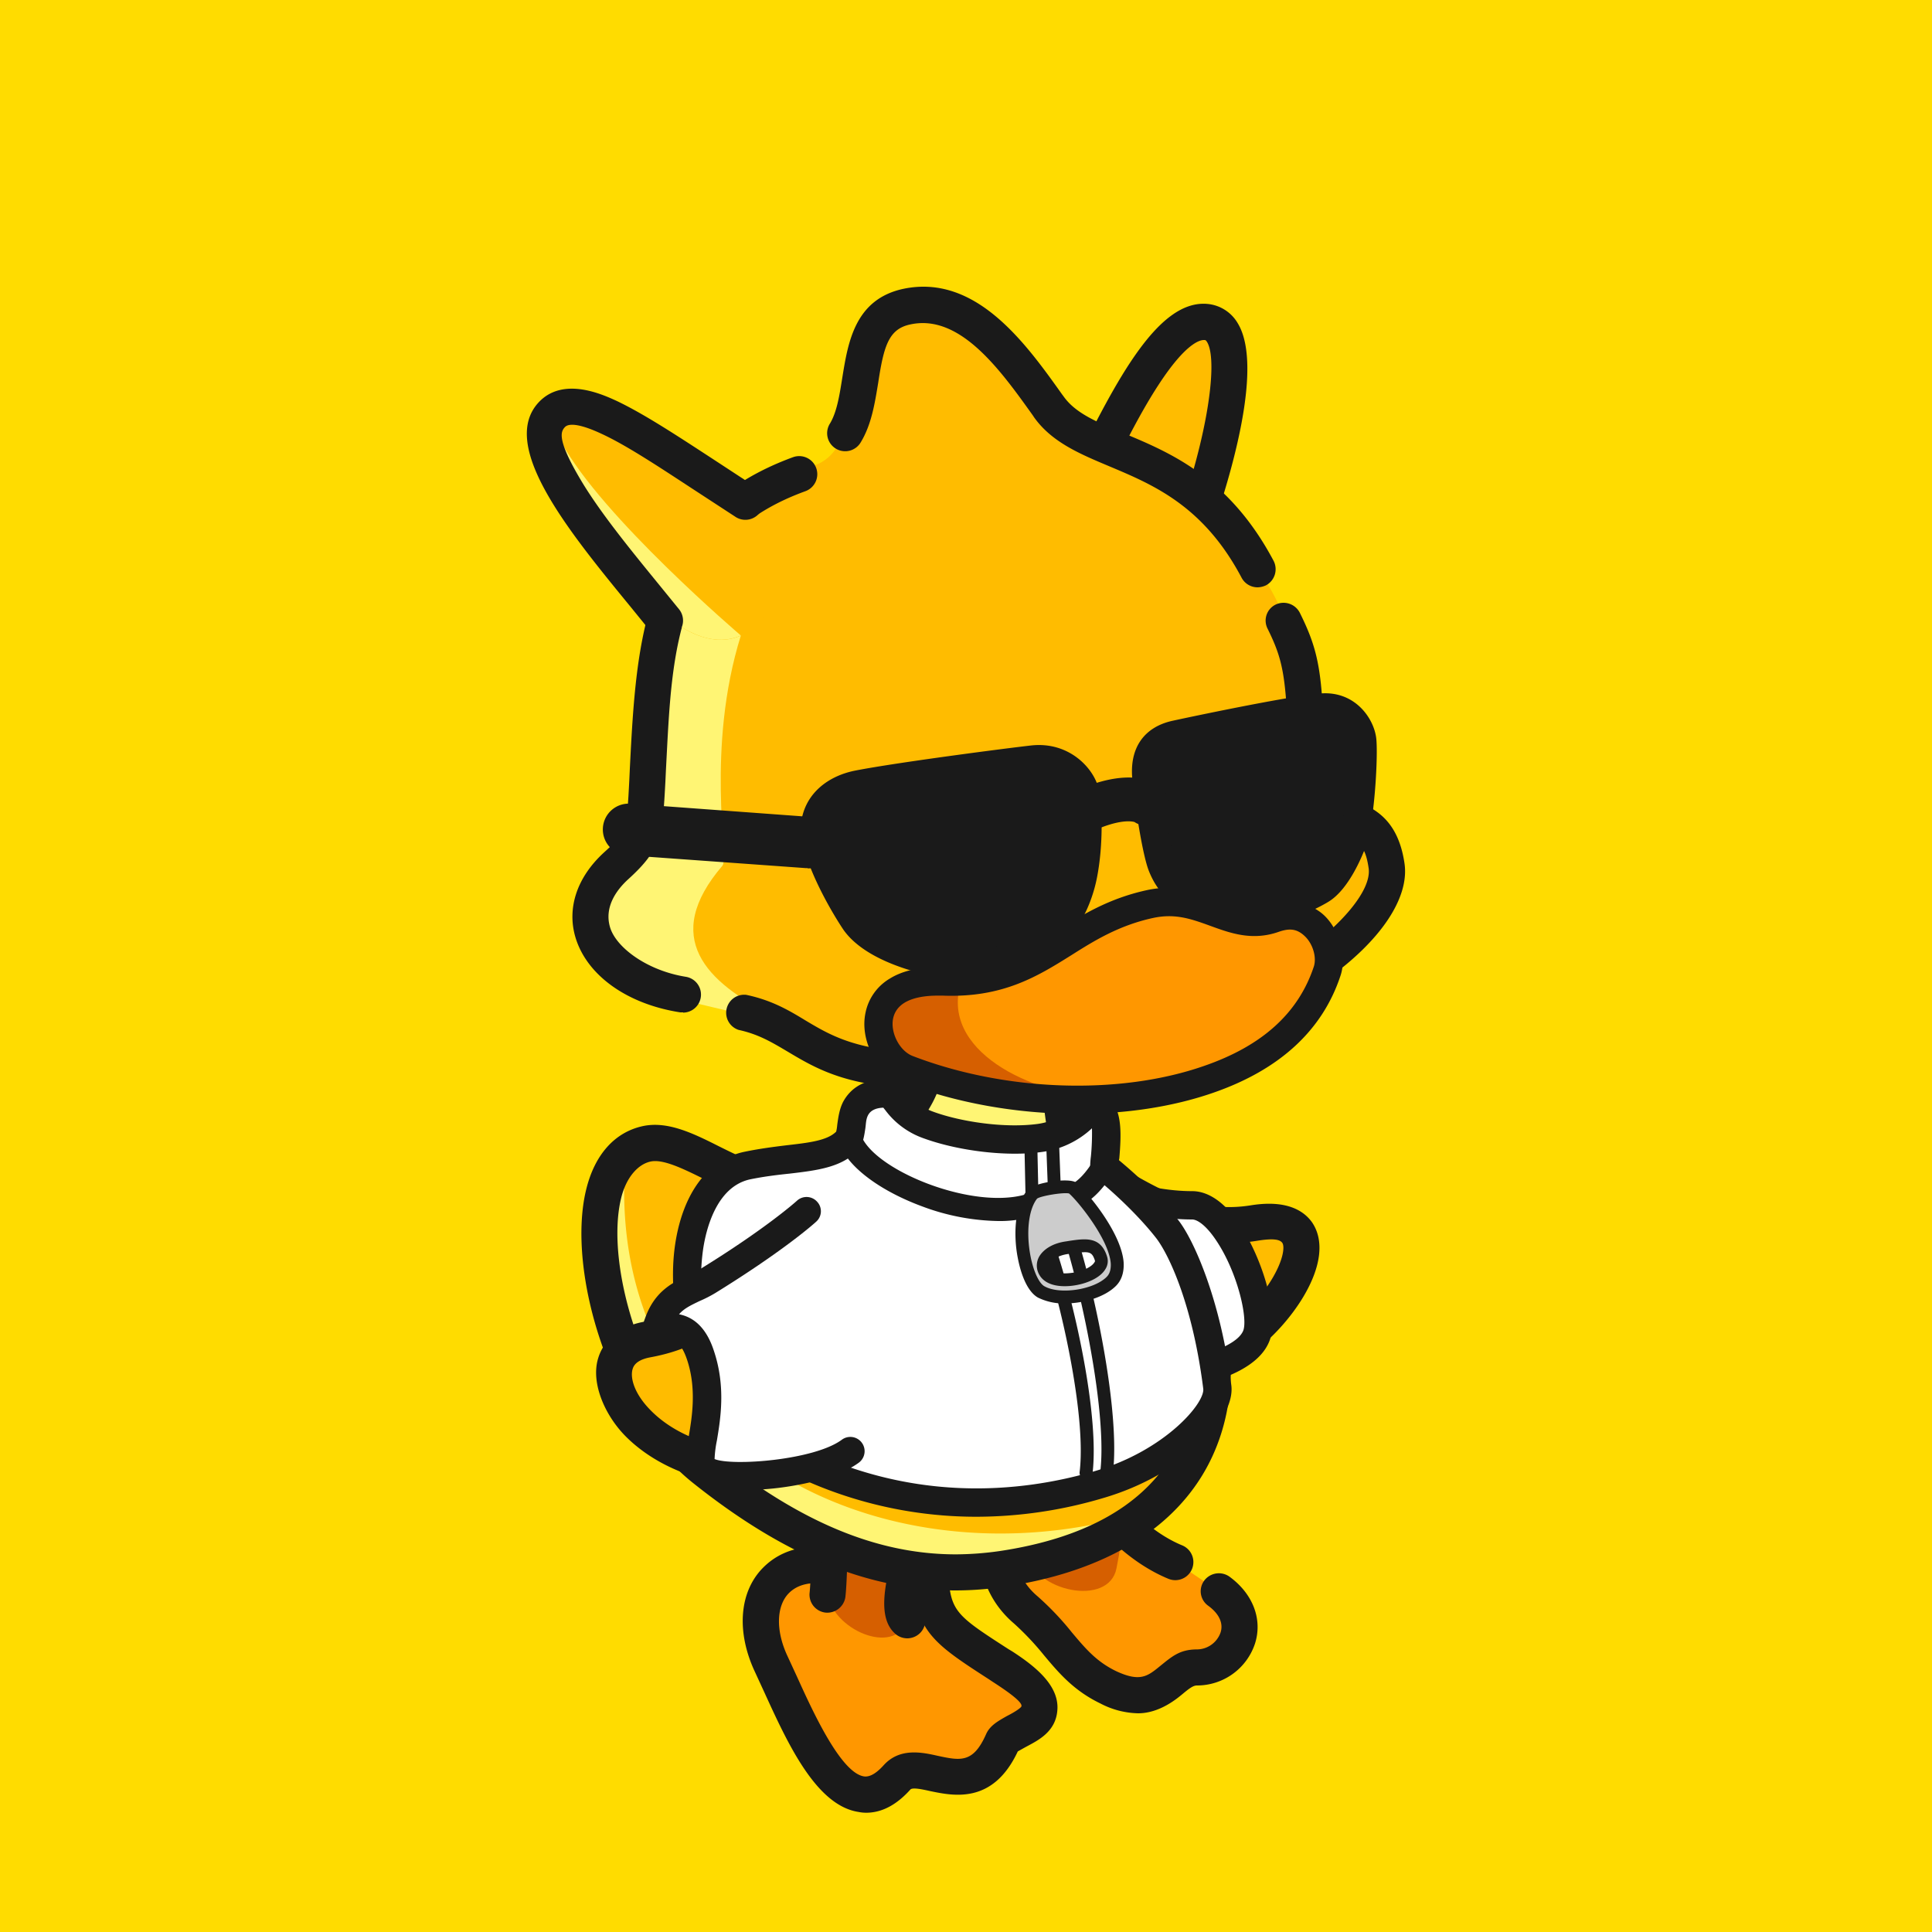
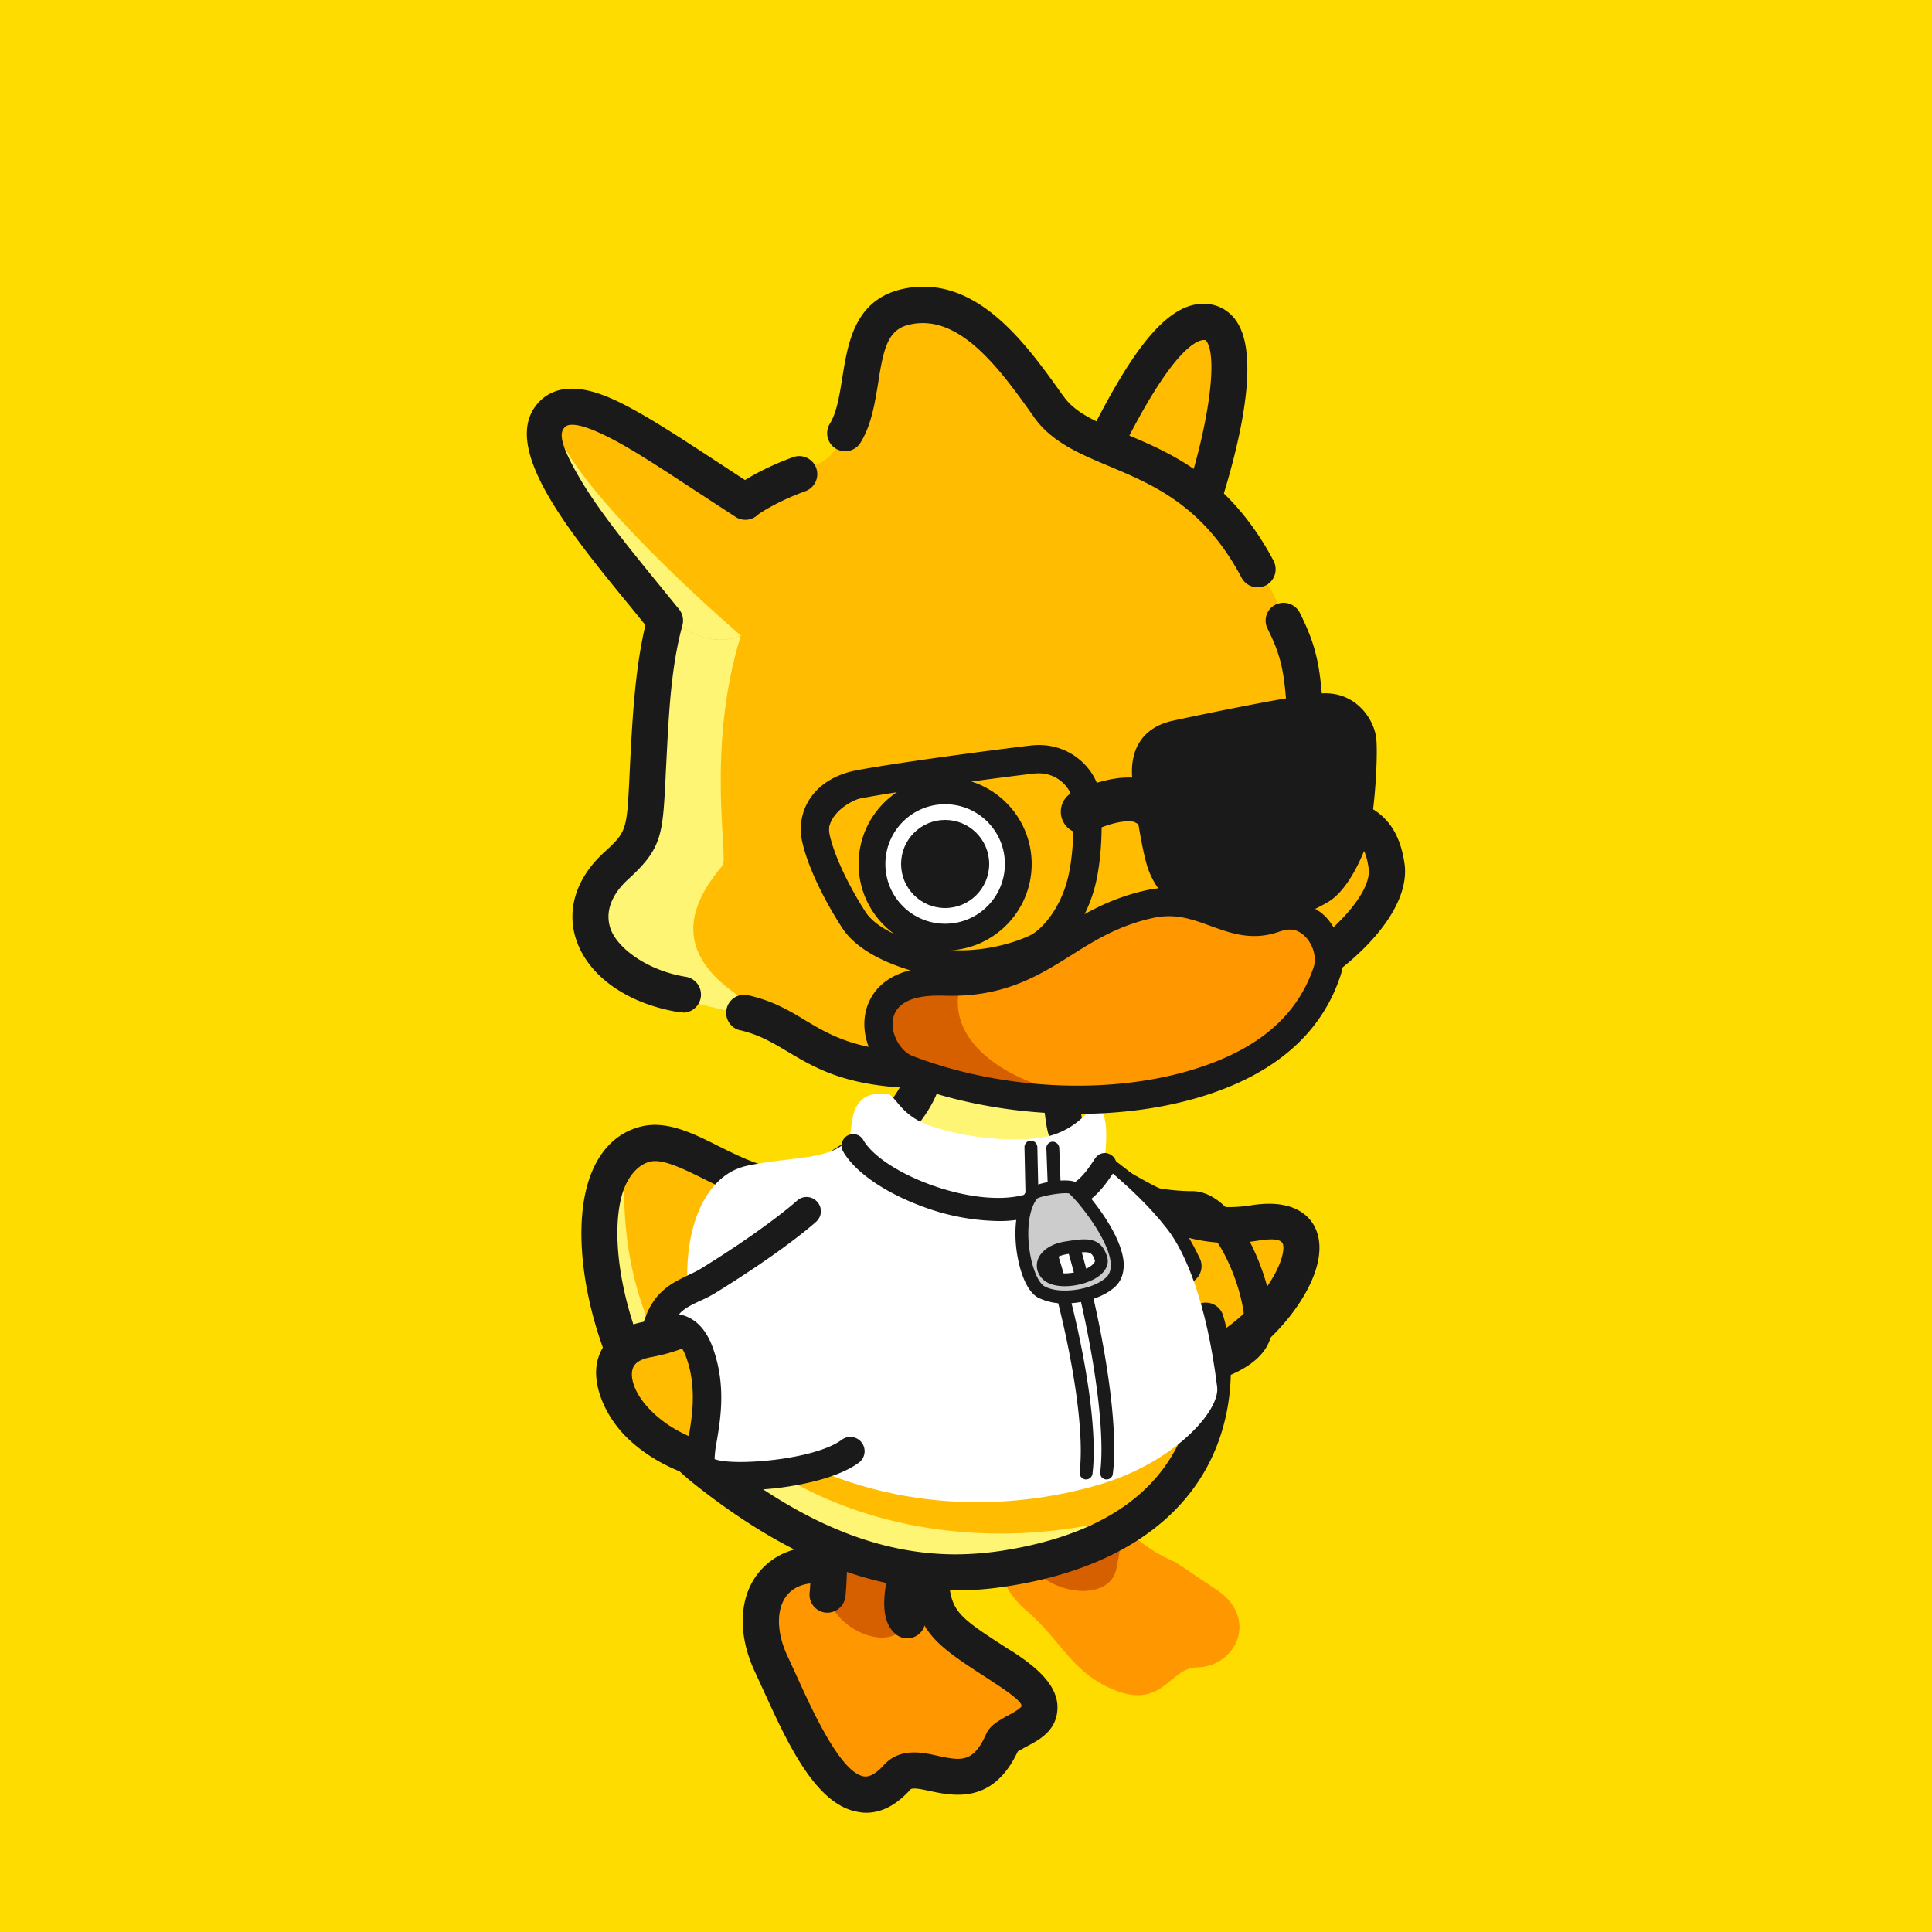
<svg xmlns="http://www.w3.org/2000/svg" viewBox="0 0 750 750">
  <style>.I{fill:#1a1a1a}.J{fill:#ffbc00}.K{fill:#ff9700}.L{fill:#d65f00}.M{fill:#fff574}</style>
  <path d="M0 0h750v750H0z" fill="#ffdc00" />
  <path d="M473.1 617.7c15.4 11 6.6 29.4-8.6 29.6-10.8.1-13.3 17.7-34.3 7.7-14.9-7.1-18.8-18.8-32-30-22.9-19.5-6.2-54.8 23-51 0 0 13.2 23.5 35.1 32.4" class="K" />
-   <path d="M441.8 665.1a32.9 32.9 0 0 1-14.6-3.8c-10.4-5-16.2-11.9-21.9-18.7a108.6 108.6 0 0 0-11.6-12.3c-12.7-10.8-16.6-27.3-10.1-42s21.8-23.4 38.5-21.2l3.5.4 1.7 3.1c.1.2 12.4 21.4 31.6 29.3a7 7 0 1 1-5.3 13c-18.9-7.8-31.7-24.9-36.5-32.2h-.2a22.2 22.2 0 0 0-20.5 13.3c-3.2 7.1-3.2 17.6 6.4 25.7a112.1 112.1 0 0 1 13.3 14c5.3 6.3 9.5 11.3 17.1 15 9.4 4.4 12.3 2 17.1-1.9s7.7-6.4 14.1-6.5a9.8 9.8 0 0 0 9.4-6.5c1.2-3.6-.5-7.3-4.7-10.4a6.9 6.9 0 0 1-1.7-9.7 7.1 7.1 0 0 1 9.8-1.7c9.1 6.6 13 16.5 10 26a23.7 23.7 0 0 1-22.6 16.3c-1.4 0-3 1.2-5.4 3.2s-9.1 7.6-17.4 7.6z" class="I" />
  <path d="M398.4 602.9c-3-15-8.4-24.6 8-30 6-2 23 0 26 10s4 11 1 26-32 9-35-6z" class="L" />
  <path d="M361.2 612c1 18 6.6 21.2 28 35 31 20 2.2 24.1 0 29-12 27-32 4-41 14-21.4 23.8-38.4-22.2-48.7-43.9-13-27.2 5.7-47.1 32.5-34.8" class="K" />
  <path d="M336.2 703.7a14.3 14.3 0 0 1-2.9-.3c-16.6-2.5-27.7-27-36.7-46.7l-3.5-7.6c-7.3-15.5-6.2-31.1 3.1-40.5s23.6-10.6 38.7-3.7l-5.8 12.7c-9.6-4.3-18.1-4-22.9.9s-5.2 14.5-.4 24.6l3.6 7.8c5.9 13 16.9 37.3 26 38.7 2.2.3 4.7-1.1 7.6-4.3 6.2-6.9 14.8-5.1 21-3.7 8.9 1.9 13.8 2.9 18.8-8.4 1.5-3.4 4.7-5.1 8-7 1.6-.8 4.7-2.5 5.6-3.6s-2.3-4.1-11-9.7l-1.5-1c-20.7-13.4-28.5-18.4-29.7-39.5l14-.8c.8 14 3.3 15.7 23.3 28.6l1.5.9c8.3 5.4 17.8 12.7 17.5 22.1s-8.2 12.7-12.9 15.3l-2.5 1.4c-9.6 20.5-24.8 17.3-34 15.4-3.1-.7-6.9-1.5-7.7-.6-5.4 6-11.1 9-17.2 9z" class="I" />
  <path d="M321.2 619c-3-15-1.2-77.1 12.3-87.8 15.9-12.4 22.7-10.4 36.1 15.7 4.4 8.7-14.4 66.1-17.4 81.1s-28 6-31-9z" class="L" />
  <path d="M352.2 636a7.1 7.1 0 0 1-4.7-1.8c-8.7-7.8-2.9-26.5 7.3-56.3 3.5-10.3 8.3-24.3 8.2-28.5-2.5-5-9.1-17.5-13.7-18.5-2.1-.5-5.9 1.5-11.5 5.8-1 .8-4.4 4.8-6.6 22.9-1.5 12.5-1.8 27.4-2.1 39.4-.2 8.6-.4 16.1-.9 20.8a7.1 7.1 0 0 1-7.8 6.2 7 7 0 0 1-6.1-7.8c.4-4.1.6-11.2.8-19.5.8-35.7 2.4-63.7 14.1-73 7-5.5 14.6-10.3 23-8.5s16 11.7 23.6 26.5c3 5.9.4 14.8-7.8 38.7-4.3 12.7-12.3 36.2-10.6 41.9a7 7 0 0 1 0 9.4 7.1 7.1 0 0 1-5.2 2.3zm10.8-86.9z" class="I" />
  <path d="M429.5 457.7c20 12 35.6 20.5 57.2 17 43.3-7 1 57-29.3 54" class="J" />
  <path d="M459.5 535.8h-2.8a7 7 0 1 1 1.4-14c11.7 1.2 27.9-12.2 35.8-25.5 4.5-7.6 4.8-12.5 3.9-13.8s-3.3-1.9-10-.8c-25.2 4-43.8-7.1-61.9-17.9a7 7 0 1 1 7.1-12c20.2 12 33.8 19.1 52.6 16.1 14.3-2.3 20.8 2.4 23.8 6.7 4.7 7 3.5 17.2-3.5 28.9-9.6 16-28.8 32.3-46.4 32.3z" class="I" />
  <path d="M268.9 568.6c-27.5-24.4-51.9-87.6-26-121 14-18 51.9 15.8 65 11 86-31 45-76 45-76s-16.3-29.8 23-31 22.5 73.8 42.5 91c55 47 84.5 124 1.5 158-38.5 15.8-107 7-151-32z" class="J" />
  <path d="M342.5 441a53.7 53.7 0 0 0 12.9-13.1s17-32.5 32-31.3c22.1 1.6 22.1 30.6 27.8 43.4 1.3 27.1-43.6 23.8-72.7 1zm-40.3 148c-79.6-41.5-68-115.6-59.9-127.8-.7 101.4 95.7 149.4 186 129.8-14.1 6.5-62.8 33.5-126.1-2z" class="M" />
  <path d="M370.9 617.4c-33.8 0-66.7-13.6-102.1-41.9-32.4-26-48.8-82.3-41.3-113.5 3.3-13.8 11.2-22.6 22.3-24.9 9.5-1.9 19.2 2.8 29.3 7.9 12.9 6.4 25.1 12.4 36.7 5.9 22.5-12.6 35.2-25.8 36.7-38.2a21.1 21.1 0 0 0-5.7-16.8l-.8-.8-.5-1a32.4 32.4 0 0 1-3.3-8.9c-1.7-7.1-1-13.7 2-19 4.9-8.5 15-13 30.2-13.5 17-.5 29 7.3 35.9 23.2 5.4 12.5 6.7 28 7.9 41.7.5 6.3 1 12.3 1.9 17.2 1.2 6.6 5.7 10.3 14.3 16.9s22 16.9 31.1 36.3a7 7 0 1 1-12.6 6c-7.7-16.4-18-24.3-27-31.2s-17.4-13.3-19.6-25.6c-.9-5.4-1.5-11.7-2.1-18.4-2.6-30.9-6.3-52.8-29.4-52.1-9.7.3-16.2 2.6-18.4 6.4s-.4 10.6 1 13.6a35.4 35.4 0 0 1 9 27.7c-2.1 17.2-16.8 33.6-43.8 48.7-18 10.1-35.6 1.4-49.7-5.6-7.9-3.9-15.5-7.6-20.3-6.6s-9.5 6-11.5 14.3c-6.4 26.5 9.2 77.5 36.5 99.3 32.8 26.3 62.9 38.9 93.5 38.9a123 123 0 0 0 17.1-1.3c31.8-4.8 54-16.8 66-35.8s11.1-38.9 7.3-51.3a7 7 0 1 1 13.4-4c4.6 15.1 5.1 40.7-8.8 62.7s-39.8 36.8-75.8 42.2a127.7 127.7 0 0 1-19.4 1.5z" class="I" />
  <path d="M323.2 565c-64.8 25.8-106-38.8-72-45s41.6-36.5 59-37c16.9-3.6 31.8 5.3 35.7 21.2 6.8 27.5-.8 48-22.7 60.8z" class="J" />
  <path d="M293.8 576.8a81.8 81.8 0 0 1-17.9-1.9c-12.9-2.8-24.6-8.9-32.9-17.2s-13.7-21-10.8-30.4c1.3-4.4 5.4-11.9 17.8-14.2 16.4-3 24.2-10.8 32.5-19.1s14-14.1 25.7-17.7a7 7 0 0 1 4.1 13.4c-8.4 2.5-13.7 7.9-19.9 14.1-9 9.1-19.1 19.3-39.9 23.1q-5.9 1.1-6.9 4.5c-1.1 3.5.7 9.9 7.3 16.4 11.8 11.8 35.9 20.7 68.2 10.5a7.1 7.1 0 0 1 8.8 4.6 7 7 0 0 1-4.6 8.8 105.1 105.1 0 0 1-31.5 5.1z" class="I" />
-   <path d="M411.4 460.6c8.6 8.2 17.6 75.1 28.2 75.1s42.7-4 48-17c4.6-11.1-10-50.8-24.8-50.8-37 0-73.8-28.6-51.4-7.3z" fill="#fff" />
  <path d="M439.6 541.2c-9.8 0-14.2-15.5-21.9-45.2-2.9-11.5-7.4-28.7-10.1-31.5a76.7 76.7 0 0 1-5.8-5.8c-1-1.2-4.3-4.9-1.8-8.8s7.4-2.4 8.9-1.9 3.7 1.4 6.2 2.4c10.2 4.2 29.2 12 47.7 12 6.4 0 12.8 4.5 18.5 13 8.8 13.2 15.6 35.4 11.4 45.4-7.8 19.2-52.6 20.4-53.1 20.4zm-19.8-77.1c2.6 6.4 5.2 15.9 8.6 29.1s8.5 33 12.2 37c13.4-.3 38.6-5.4 42-13.6 1.9-4.6-2.1-22.6-10.5-35.1-4-6-7.4-8.1-9.3-8.1-15.9 0-31.7-5-43-9.3z" class="I" />
  <path d="M403.7 441.7c13.9-1.9 19.6-11.9 20.7-11.9 7.7-.3 4.3 18.8 4.3 23 9.3 7.7 17.6 15.5 24.5 24.4s15.2 28.1 19.3 61.2c1.2 9.4-16.9 29.4-45.7 37.9s-75.7 13.5-123.7-12.5c-45-24.3-46.9-104.3-12.9-111.3 17.7-3.7 32-2 39-10 1.5-1.7 1-8.8 3.1-12.6s5-5.8 12-5.3c3.3.2 4.7 7.9 15.9 12.1s29.7 6.9 43.5 5z" fill="#fff" />
-   <path d="M378.9 588.8a163.3 163.3 0 0 1-78.4-20.1c-30.7-16.6-42.7-56.6-38.4-85.7 3-19.9 12.8-33 27-35.9 5.8-1.2 11.3-1.9 16.2-2.5 8.7-1 15.8-1.8 19.3-5.3a16.4 16.4 0 0 0 .4-2.5c.4-3 .9-6.7 2.6-9.6s6.2-8.8 17.1-8.1c3.6.2 5.8 2.8 7.5 4.9a21 21 0 0 0 9.9 7.5c10.2 3.8 27.5 6.6 40.8 4.8a25.5 25.5 0 0 0 16-8.9c1.4-1.5 2.8-3 5.3-3.1a9.1 9.1 0 0 1 7 2.8c4.4 4.7 4.1 13.4 3.3 22.7a1.3 1.3 0 0 0-.1.6c9.8 8.2 17.2 15.7 23.2 23.5s16.3 31 20.4 63.9c1.7 13.2-19.2 34.8-49.6 43.7a173.4 173.4 0 0 1-49.5 7.3zm-36-158.8c-2.8.1-4.8 1-5.8 2.7s-.9 3.6-1.2 5.5-.8 5.9-2.5 7.9c-6.2 7-15.8 8.2-26.9 9.5-4.8.5-9.8 1.1-15.2 2.2-13.3 2.8-17.2 19.7-18.3 26.8-5 34.1 13.1 63.8 32.8 74.4 46.6 25.2 90.7 20.5 119.5 12 27-8 42.5-26.3 41.8-31.9-4.1-32.7-13.4-52.2-18.3-58.5s-13.3-15.1-23.6-23.5a5.7 5.7 0 0 1-2-4.3 35.8 35.8 0 0 1 .3-4 91.6 91.6 0 0 0 .4-10.8 35.2 35.2 0 0 1-19.5 9.2c-13.6 1.9-32.5-.4-46.1-5.4a31.5 31.5 0 0 1-14.6-10.8zm60.8 11.7z" class="I" />
  <path d="M313.1 470.2s-11.6 10.6-38.4 27.1c-7.3 4.5-15.2 5.1-19.2 16.3-2.4 6.9 10.2-6.2 16.4 12.5 7.1 21.3-3.4 39.5 1.2 44s44 2.8 57-6.8" fill="#fff" />
  <g class="I">
    <path d="M288.1 578.5c-7.5 0-15.4-.9-18.9-4.5s-3-9.5-1.8-16.6 3.1-18.3-.7-29.6c-2.5-7.4-4.9-7.1-8-6.6s-5.2.7-7.5-2.1-1.9-4.4-.8-7.3c3.7-10.6 10.8-13.9 16.4-16.6 1.8-.9 3.5-1.6 5.1-2.6 25.8-15.9 37.4-26.4 37.5-26.5a5.5 5.5 0 0 1 7.8.4 5.4 5.4 0 0 1-.3 7.7c-.5.5-12.4 11.2-39.3 27.8a50.2 50.2 0 0 1-6.1 3.1c-3.3 1.6-5.9 2.8-7.9 5.1 4.6.9 10.2 4 13.5 14.1 4.7 13.9 2.6 26.5 1.2 34.9a43.9 43.9 0 0 0-.9 7.2c6.7 2.8 38.6.5 49.4-7.5a5.54 5.54 0 1 1 6.6 8.9c-9.8 7.2-28.5 9.6-34 10.1-3.2.3-7.2.6-11.3.6zM387.5 474a87.9 87.9 0 0 1-29.3-5.6c-14.7-5.4-26.3-13.4-30.9-21.4a4.502 4.502 0 0 1 7.8-4.5c7.4 12.9 42.1 26.6 62.2 21.4a4.6 4.6 0 0 1 5.5 3.3 4.5 4.5 0 0 1-3.3 5.4 45.4 45.4 0 0 1-12 1.4z" />
    <path d="M421.6 574.3h-.3a2.6 2.6 0 0 1-2.2-2.8c3.3-26.5-12.2-87.3-20.5-101.8a2.1 2.1 0 0 1-.4-1.2l-.5-23.1a2.5 2.5 0 0 1 2.4-2.6 2.6 2.6 0 0 1 2.6 2.5l.5 22.5c8.9 16.2 24.3 76.8 20.9 104.3a2.5 2.5 0 0 1-2.5 2.2zm8 0h-.4a2.5 2.5 0 0 1-2.1-2.8c3.4-27.3-12-92.1-19.8-105.7a2.8 2.8 0 0 1-.4-1.2l-.7-18.8a2.5 2.5 0 0 1 2.4-2.6 2.6 2.6 0 0 1 2.6 2.4l.7 18.2c8.4 15.5 23.7 79.9 20.1 108.3a2.4 2.4 0 0 1-2.4 2.2z" />
    <path d="M413.7 470.1a4.5 4.5 0 0 1-4.4-3.2 4.6 4.6 0 0 1 3.1-5.6c6.1-1.7 9.4-6.6 12.5-11.3l.3-.4a4.4 4.4 0 0 1 6.2-1.2 4.5 4.5 0 0 1 1.3 6.2l-.3.4c-3.5 5.2-8.2 12.3-17.5 15Z" />
  </g>
  <path d="M416.3 461.1c-1.7-1.2-14 .6-15.5 2.5-7.5 9.2-3.7 33.9 3.4 37.9s21.6 1.5 27.2-4c9.1-9.1-11.1-33.3-15.1-36.4zm1 35.3c-6.1 1.1-11.1 0-12.1-4s3.1-7.2 9-8.1 11.1-2 13.2 4.1c1.2 3.7-4.1 7-10.1 8z" fill="#ccc" />
  <path d="M413.4 506a22.6 22.6 0 0 1-10.5-2.3c-5-2.9-7.1-11.7-7.8-15.4-1.6-8.1-1.5-19.9 3.7-26.3 2.4-2.9 16.2-5 19-2.9 3.2 2.5 17.5 18.9 18.4 31 .2 3.8-.8 6.9-3 9.1-4.3 4.3-12.5 6.8-19.8 6.8zm-10.8-40.7c-3.3 4.2-4.3 13-2.6 22.1 1.3 6.8 3.6 10.9 5.4 11.9 5.9 3.4 19.2 1.4 24.2-3.6 1.2-1.2 1.7-2.9 1.6-5.2-.7-9.5-12.9-24.4-16.2-27.2-2.2-.5-10.8.9-12.4 2zm10.7 34c-5.7 0-9.5-2.2-10.6-6.3a7.1 7.1 0 0 1 1.1-5.8c1.9-2.7 5.5-4.7 10.1-5.3l1.2-.2c6.2-.9 12.1-1.8 14.6 5.9a5.8 5.8 0 0 1-.6 5.1c-2.1 3.5-7.3 5.5-11.4 6.2a23.9 23.9 0 0 1-4.4.4zm7.8-13.2a43.9 43.9 0 0 0-5.2.5l-1.3.2c-3.6.5-5.8 2-6.6 3.2a1.9 1.9 0 0 0-.4 1.8c.6 2.6 5.2 2.9 9.3 2.2s7.1-2.5 7.9-3.9a.8.8 0 0 0 .2-.9c-.8-2.3-1.5-3.1-3.9-3.1z" class="I" />
  <path d="M468.2 120c19.6 2.1 3 61-9 91-4.8 12.1-10 42-37 34-14.6-4.3-23-20-7-50 11-20.6 34-77 53-75z" class="J" />
  <path d="M431 258.4a36.6 36.6 0 0 1-10.8-1.7 27.6 27.6 0 0 1-18.3-15.9c-4.8-11.4-2.4-26.2 7.1-44.1 2-3.6 4.3-8.4 7-13.9 17.8-36.6 34-66.7 52.9-64.8a15.2 15.2 0 0 1 11.6 7.5c13.4 22.1-13.6 90.2-14.8 93.1s-1.3 3.5-2 5.6c-3.9 11.6-11.4 34.2-32.7 34.2zM467.3 132c-1.5 0-7 1.2-17.5 17.3-7.8 11.9-15.3 27.3-21.3 39.7l-7.1 14.3c-7.2 13.6-9.6 25-6.6 32.1 1.6 3.9 4.8 6.5 9.4 7.9 14.2 4.2 19.8-4.2 26.3-23.5.7-2.3 1.5-4.5 2.2-6.4 15.4-38.4 20.6-72.7 15.9-80.6-.5-.8-.7-.8-1.1-.8z" class="I" />
  <path d="M264.8 387.8c-20-4-50-24-26-52 11.6-13.5 13.9-12.3 12.1-33.9-3.2-41.1 5.5-101.3 64.9-121.1 24-8 4.6-53.9 31-62s46.8 20.5 60 39c15 21 48 18 70 48 16.4 22.3 27.8 30.2 30 87.4 7 34 26 13.6 31 42.6 3.5 19.9-36.7 60-117.4 72.9-112.6 18.1-99.6-9.7-155.6-20.9z" class="J" />
  <path d="M287.6 246.7c-13.7 44-4.7 86.6-7.1 89.3-24 28-6.4 45.3 19.6 58.3 0 0-1.5 1.1-5.8.6s-13.6-3-26.1-5.9c-20-4-49-27.5-25-55.5 11.5-13.4 13.8-12.2 12.1-33.9-1.2-15.4-2.1-42.6 6.9-61.6Z" class="M" />
  <path d="M488.2 228a7 7 0 0 1-6.2-3.7c-14.8-28-34.3-36.1-51.4-43.3-11.4-4.8-22.2-9.3-29.1-18.9l-.6-.9c-12.5-17.5-28.1-39.3-47.3-35.3-8.6 1.7-10.5 8.3-12.7 22.8-1.3 7.9-2.6 16.1-6.7 22.9a7 7 0 1 1-12-7.2c2.7-4.5 3.7-11 4.8-17.9 2.2-13.5 4.8-30.4 23.8-34.4 28.1-5.8 47.4 21.2 61.5 41l.6.8c4.6 6.5 12.8 9.9 23.1 14.2 18.3 7.6 41.2 17.2 58.4 49.6a7.1 7.1 0 0 1-2.9 9.5 8 8 0 0 1-3.3.8zm-128 194.5c-30.6 0-43.1-7.5-54.5-14.3-6.1-3.6-11.2-6.7-19-8.4a7 7 0 0 1 3-13.6c10 2.1 16.7 6.1 23.1 10 15.1 9 32.2 19.2 106.8 5.9 34.7-6.2 65.7-18 87.1-33.2 12.8-9 25.9-22.9 24.6-31.9s-4.1-10.4-9.5-12.9c-7.2-3.4-17.1-7.9-21.5-29.2v-1.2c-1-31-2-37-8.2-49.6a6.9 6.9 0 0 1 3.1-9.4 7.1 7.1 0 0 1 9.4 3.2c7.7 15.5 8.7 23.7 9.6 54.7 3 13.9 7.7 16 13.6 18.8s14.9 6.9 17.4 23.6c2.1 13.5-9.3 30.4-30.3 45.3-16.3 11.6-45.6 27.2-92.8 35.6-26.6 4.7-46.5 6.6-61.9 6.6zm-95-29.5h-1.1c-20.7-3.2-36.3-14.4-40.7-29.1-3.4-11.4.6-23.4 11.1-33 8.7-7.9 8.8-8.7 9.8-28.1l.2-4.4c1.3-25.6 2.6-49.8 10.6-70.8 9.2-24.2 26.5-40.5 52.7-50.1a7.023 7.023 0 1 1 4.8 13.2c-22.5 8.2-36.6 21.5-44.4 41.9s-8.4 42.1-9.7 66.6l-.2 4.3c-1.1 20.5-1.4 26-14.4 37.8-4.5 4.1-9.4 10.7-7.1 18.6s14.4 16.9 29.5 19.3a7 7 0 0 1-1.1 13.9z" class="I" />
  <path d="M301.3 232.8c-13.6 24.4-33.2 16.2-47.3 2.1-22.2-22.3-47.9-64.2-39.4-73.5 10.5-11.6 59.6 25.9 76.6 37.6s16.6 22 10.1 33.8z" class="J" />
  <path d="M287.6 246.7c-11.3 5-23.8-2-33.6-11.8-19.1-19.2-40.9-70.1-36.1-63.3 15.4 28.8 69.7 75.1 69.7 75.1z" class="M" />
  <path d="M258.1 247.9a7 7 0 0 1-5.4-2.6l-7.8-9.6c-24.1-29.4-51.4-62.7-35.8-79.5 9.5-10.2 24.9-3 30-.7 10.4 4.9 22.8 13 37.2 22.4l16.5 10.8a7 7 0 1 1-7.5 11.8l-16.7-10.9c-13.9-9.1-25.9-17-35.3-21.3-7.3-3.4-12.3-4.3-14-2.5s-3.3 5 7.1 22.1c7.7 12.5 19.2 26.5 29.3 38.9l7.9 9.7a7 7 0 0 1-5.5 11.4z" class="I" />
  <path d="M348.2 410c-14.9-9.5-6.1-29 21-29 24 0 35.3-19.4 67-26 24-5 40 5.8 60 2s19.5 11.9 18 22c-2 14-10 24-47 39-34 13.8-89 11-119-8z" class="K" />
  <path d="M428.2 426s-40 6-74-10c-20.8-9.8-14-32 5-34 5.1-.5 14-1 14-1-8.9 26.7 27.1 44.1 55 45z" class="L" />
  <g class="I">
    <path d="M418.3 432.4c-23.2 0-47-4.1-68.1-12.3-9.9-3.8-16.5-16.2-14.2-27a20 20 0 0 1 9.4-13.2c5.3-3.3 12.4-4.7 21-4.4 20 .8 30.9-6.1 43.6-14 9.9-6.2 20.1-12.6 35-15.9 11.8-2.6 20.7.7 28.5 3.5s12.7 4.6 19.4 2.2 15.8-1.2 21.4 4.3 8.6 15.7 6.1 23.1c-7 21.3-23.7 36.6-49.4 45.5-15.8 5.5-34 8.2-52.7 8.2zm-54.2-45.9c-6.6 0-15.8 1.3-17.4 8.9-1.1 5.5 2.5 12.5 7.5 14.5 35.8 13.8 80.2 15.4 113.2 3.9C490 406 504 393.3 510 375.3c1.2-3.6-.3-8.8-3.4-11.8s-6-3.2-10.1-1.8c-10.4 3.7-19 .5-26.7-2.3s-13.8-4.9-22.4-3c-13.1 2.9-22.5 8.7-31.5 14.4-13.1 8.2-26.6 16.6-49.9 15.7z" />
    <circle cx="486.4" cy="313.8" r="30.8" />
  </g>
  <circle cx="486.4" cy="313.8" r="21.3" fill="#fff" />
  <g class="I">
    <circle cx="486.4" cy="313.8" r="15.7" />
    <circle cx="366.9" cy="335.4" r="33.6" />
  </g>
  <circle cx="366.9" cy="335.4" r="23.2" fill="#fff" />
  <g class="I">
    <circle cx="366.9" cy="335.4" r="17.1" />
-     <path d="M338 308.1c16.1-3.4 56.2-10.6 64.7-11.5 12.2-1.4 19.2 6.9 20.3 12s.4 22.2-4.1 35c-3.4 9.6-14.5 25.3-22.6 26.6s-28.3 5.9-36.5 4.3c-11.7-2.3-18.8-10.9-25.6-19.2-3.5-4.3-9.9-15.8-12.8-28.3-2.5-10.5 7.5-17 16.6-18.9z" />
    <path d="M364 375.3a27.2 27.2 0 0 1-4.3-.3c-11.9-2.3-19.3-11.4-25.9-19.4-3.4-4.2-9.9-15.6-12.9-28.4a12.8 12.8 0 0 1 1.7-10.3c2.8-4.4 8.5-7.9 15.3-9.3 16.1-3.3 56.2-10.6 64.8-11.5 12-1.4 19.5 6.6 20.8 12.4s.4 22.3-4.1 35.3c-3.5 9.9-14.7 25.5-23 26.8l-6.6 1.2c-8.1 1.5-18.7 3.5-25.8 3.5zm-25.9-66.7c-6.5 1.4-12 4.7-14.7 8.9a11.8 11.8 0 0 0-1.5 9.4c2.9 12.8 9.3 24 12.7 28.1 6.7 8.2 13.7 16.8 25.3 19 6.3 1.2 20.4-1.4 29.7-3.2l6.6-1.1c7.9-1.3 18.9-16.8 22.2-26.3 4.5-12.7 5.3-29.7 4.2-34.7s-7.3-13-19.8-11.7c-8.6 1-48.6 8.2-64.7 11.6zm117.7-24.4c12.9-2.8 50.4-5.6 61-6.5s13.1 3.9 13.5 9.1-3.3 34.2-5 41.6-3 12.4-10.4 15.8-32.3 10.2-40.5 7.6c-14-4.3-20.9-9.3-23.4-16.1-2-5.2-4.6-20.9-5.9-33.6-.9-8.2 1.7-15.9 10.7-17.9z" />
-     <path d="M479.2 352.9a16.8 16.8 0 0 1-4.9-.6c-13.8-4.3-21.1-9.3-23.8-16.4-2.1-5.6-4.7-21.9-5.9-33.7-1.1-10 3-16.7 11.1-18.5 11.5-2.5 41.9-4.9 56.6-6.1l4.4-.4c8.8-.7 13.5 2.5 14.1 9.5s-3.2 34.3-5 41.8-2.9 12.5-10.7 16.1c-5.6 2.6-25 8.3-35.9 8.3zm-23.3-68.2c-10.3 2.3-10.9 11.9-10.3 17.4 1.3 13.2 4 28.6 5.9 33.4 2.5 6.8 9.6 11.7 23.1 15.8 7.8 2.5 32.7-4.2 40.1-7.6s8.7-9.2 10.2-15.4 5.5-35.1 4.9-41.5-4.8-9.3-13-8.6l-4.5.4c-14.6 1.2-45 3.6-56.4 6.1zM313.5 337h-.7l-69.5-5a10.028 10.028 0 0 1 1.5-20l69.4 5.1a10.006 10.006 0 0 1-.7 20z" />
    <path d="M420.2 323.6a8.5 8.5 0 0 1-3.5-16.2c21.5-9.9 31.3-4 33.8-2a8.5 8.5 0 0 1 1.1 12 8.4 8.4 0 0 1-11.2 1.7c-.8-.2-5.5-1.4-16.6 3.7a7.8 7.8 0 0 1-3.6.8zm19.5-5zm0 0z" />
    <path d="M373.2 379.9a59.3 59.3 0 0 1-11.9-1.2c-7.6-1.6-26-6.5-33.9-17.8-3.3-4.9-12.8-20.4-15.9-33.8a21.6 21.6 0 0 1 2.8-16.9c3.7-5.7 10.1-9.6 17.9-11.1 17.1-3.3 59.9-8.8 68-9.7 15-1.7 24.6 9.1 26.3 16.9 1.4 6.1 1.9 21.6-.7 34.6-3.3 16.5-13.1 28.1-20.9 31.9a74.5 74.5 0 0 1-31.7 7.1zm-38.9-70c-4.9.9-8.7 3.2-10.8 6.3a10.6 10.6 0 0 0-1.3 8.4c2.8 11.7 11.4 25.9 14.2 30 4.7 6.6 17.1 11.2 27.2 13.4 12.6 2.6 27.8-.8 36.5-5 4.3-2.2 12.2-10.6 14.9-24.2 2.4-11.8 1.8-25.7.8-30.1-.6-2.5-5.2-9.4-14.4-8.4s-51.1 6.5-67.1 9.6zm148.2 49.9a47 47 0 0 1-10.5-1.2c-13.6-3.4-22.2-10.3-26.2-21-2.2-6-4.9-22.5-6.2-34.9s4.6-20.5 15.6-22.9c13.4-2.9 46.4-9.7 57.4-10.6 13.6-1.1 21 10 21.7 17.8s-.9 33.2-4.1 41.6c-1.4 3.8-6.6 16.6-14.4 21.4-1.9 1.2-16.6 9.8-33.3 9.8zm-25-69.3c-3.4.8-7.8 2.7-7 11.1 1.4 12.7 4 27.7 5.6 32.2s5.5 10.8 18.5 14.1 29-3.3 35.4-7.3c3-1.8 7.2-8.5 9.9-15.8 2.1-5.8 4-30.3 3.4-36.8-.2-2.3-2.9-8.4-9.8-7.8-9.9.8-41.3 7.1-56 10.3z" />
  </g>
</svg>